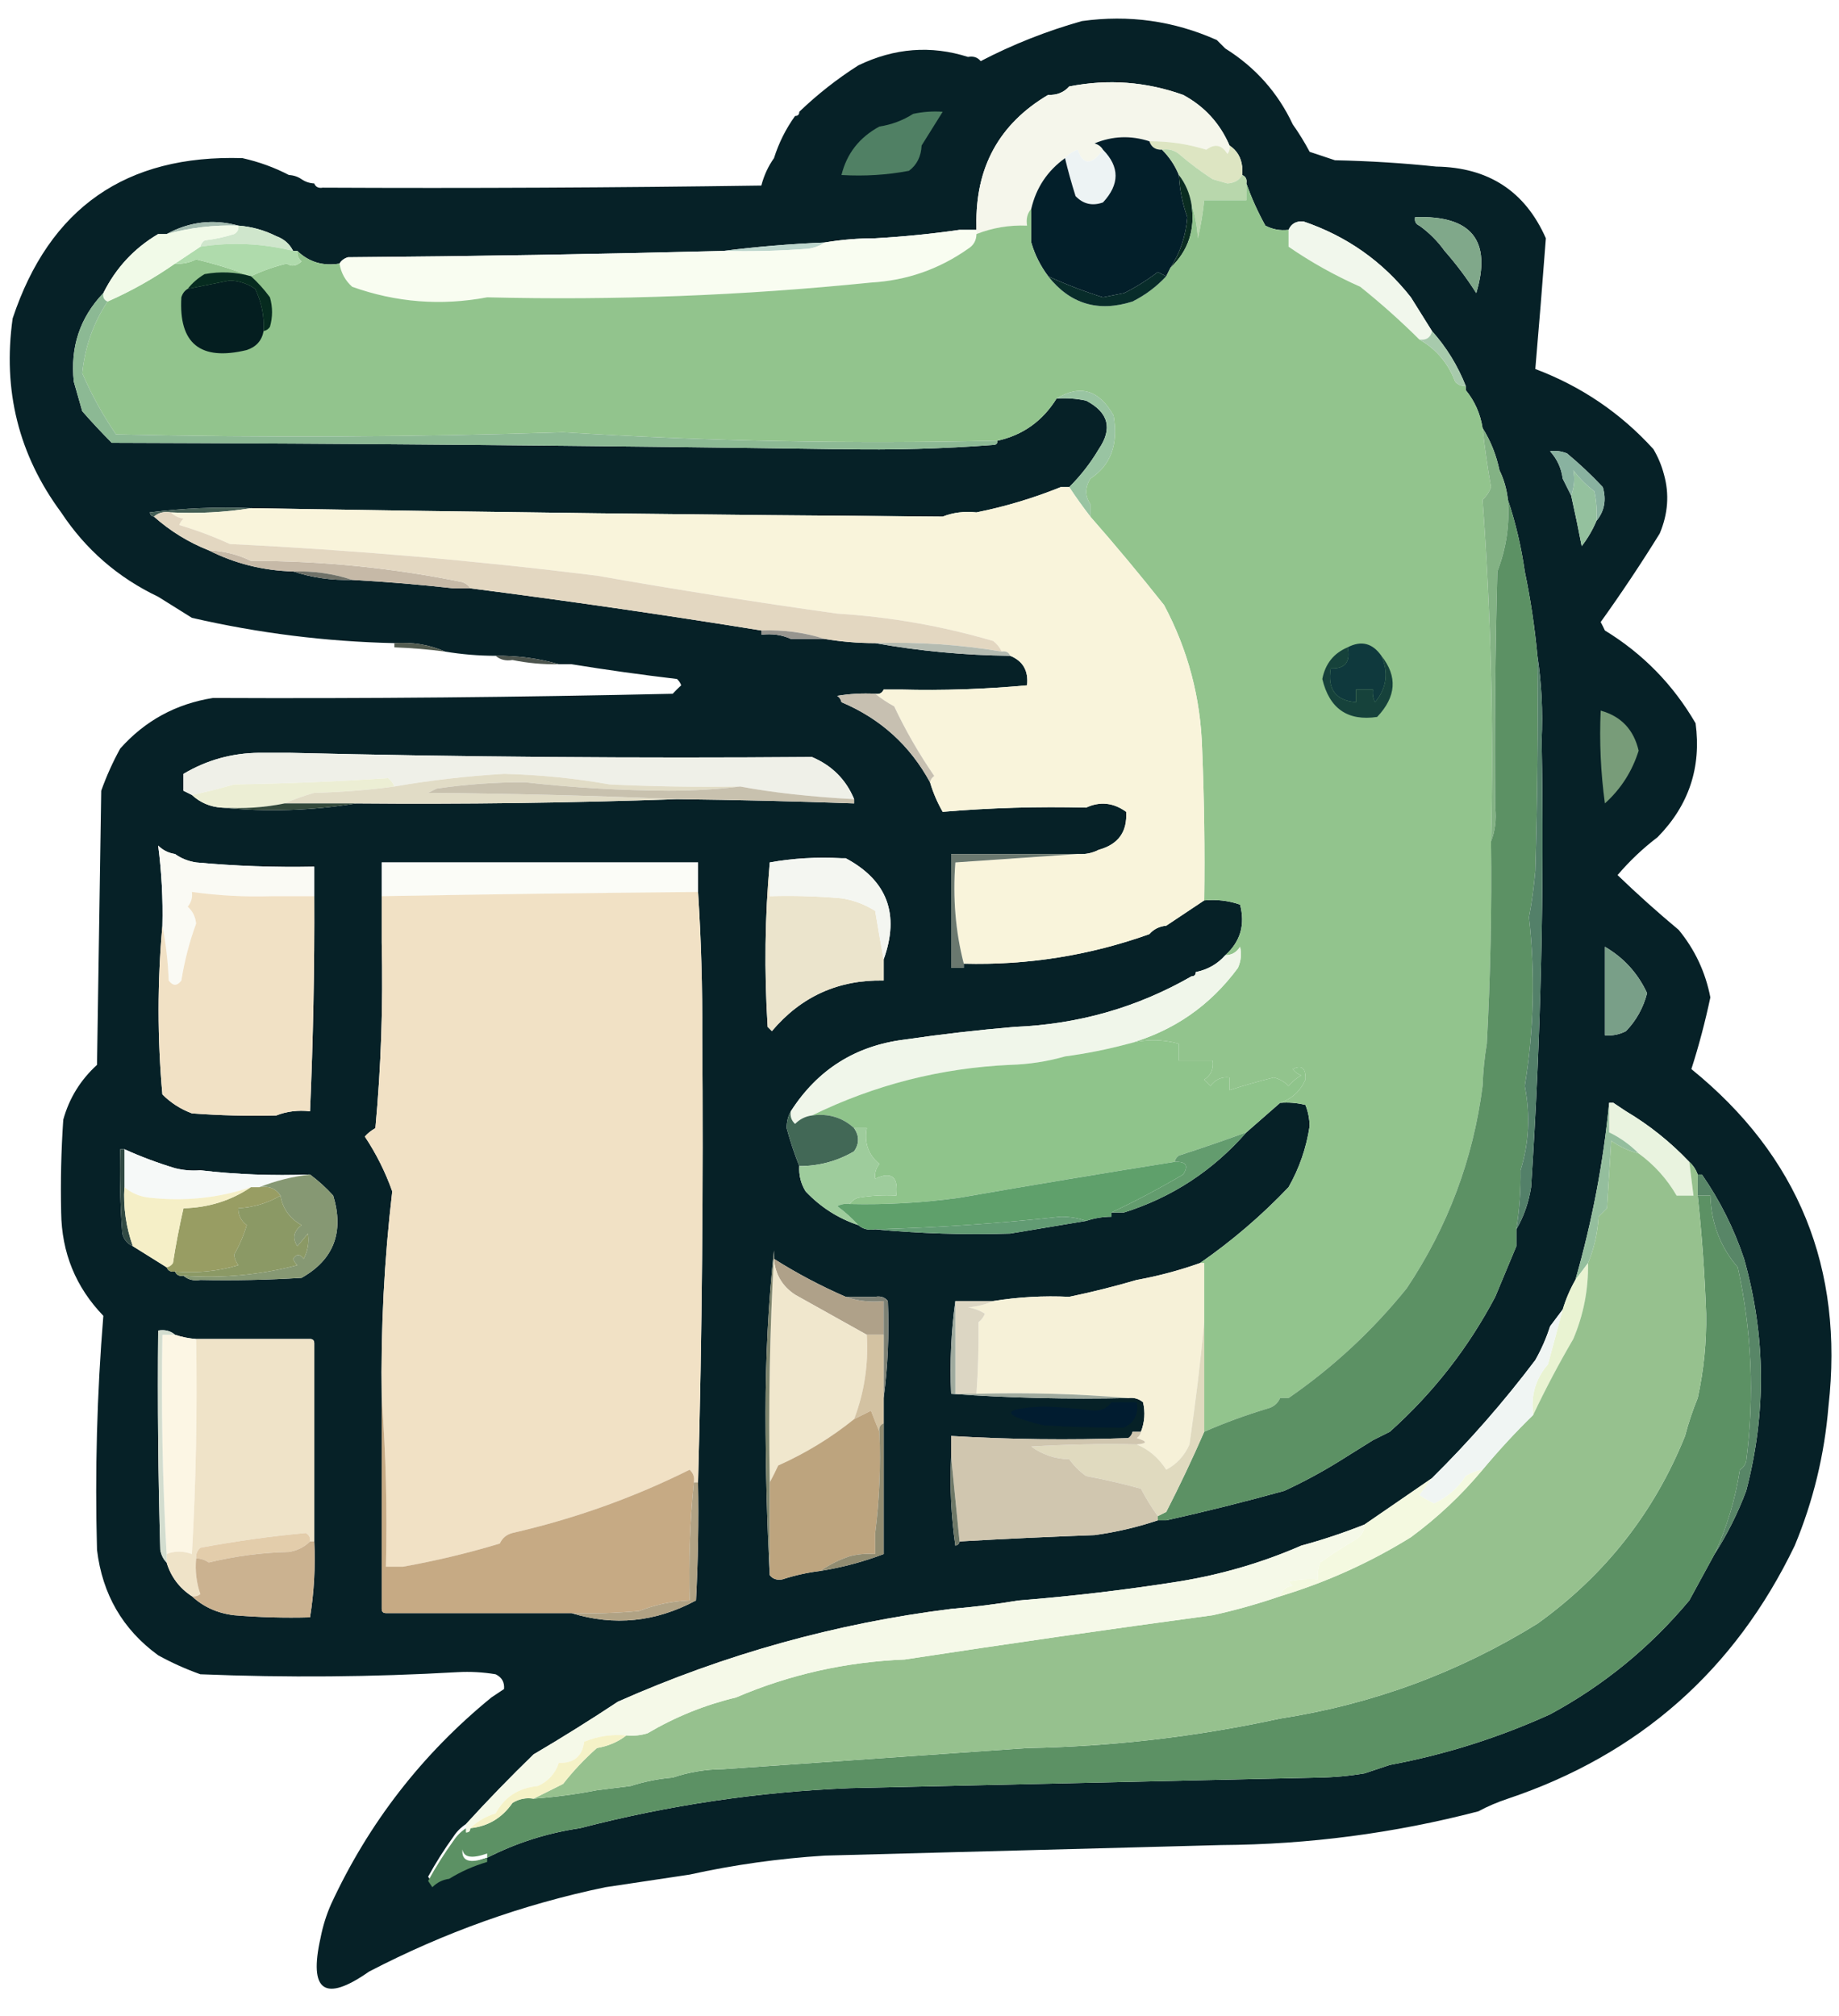
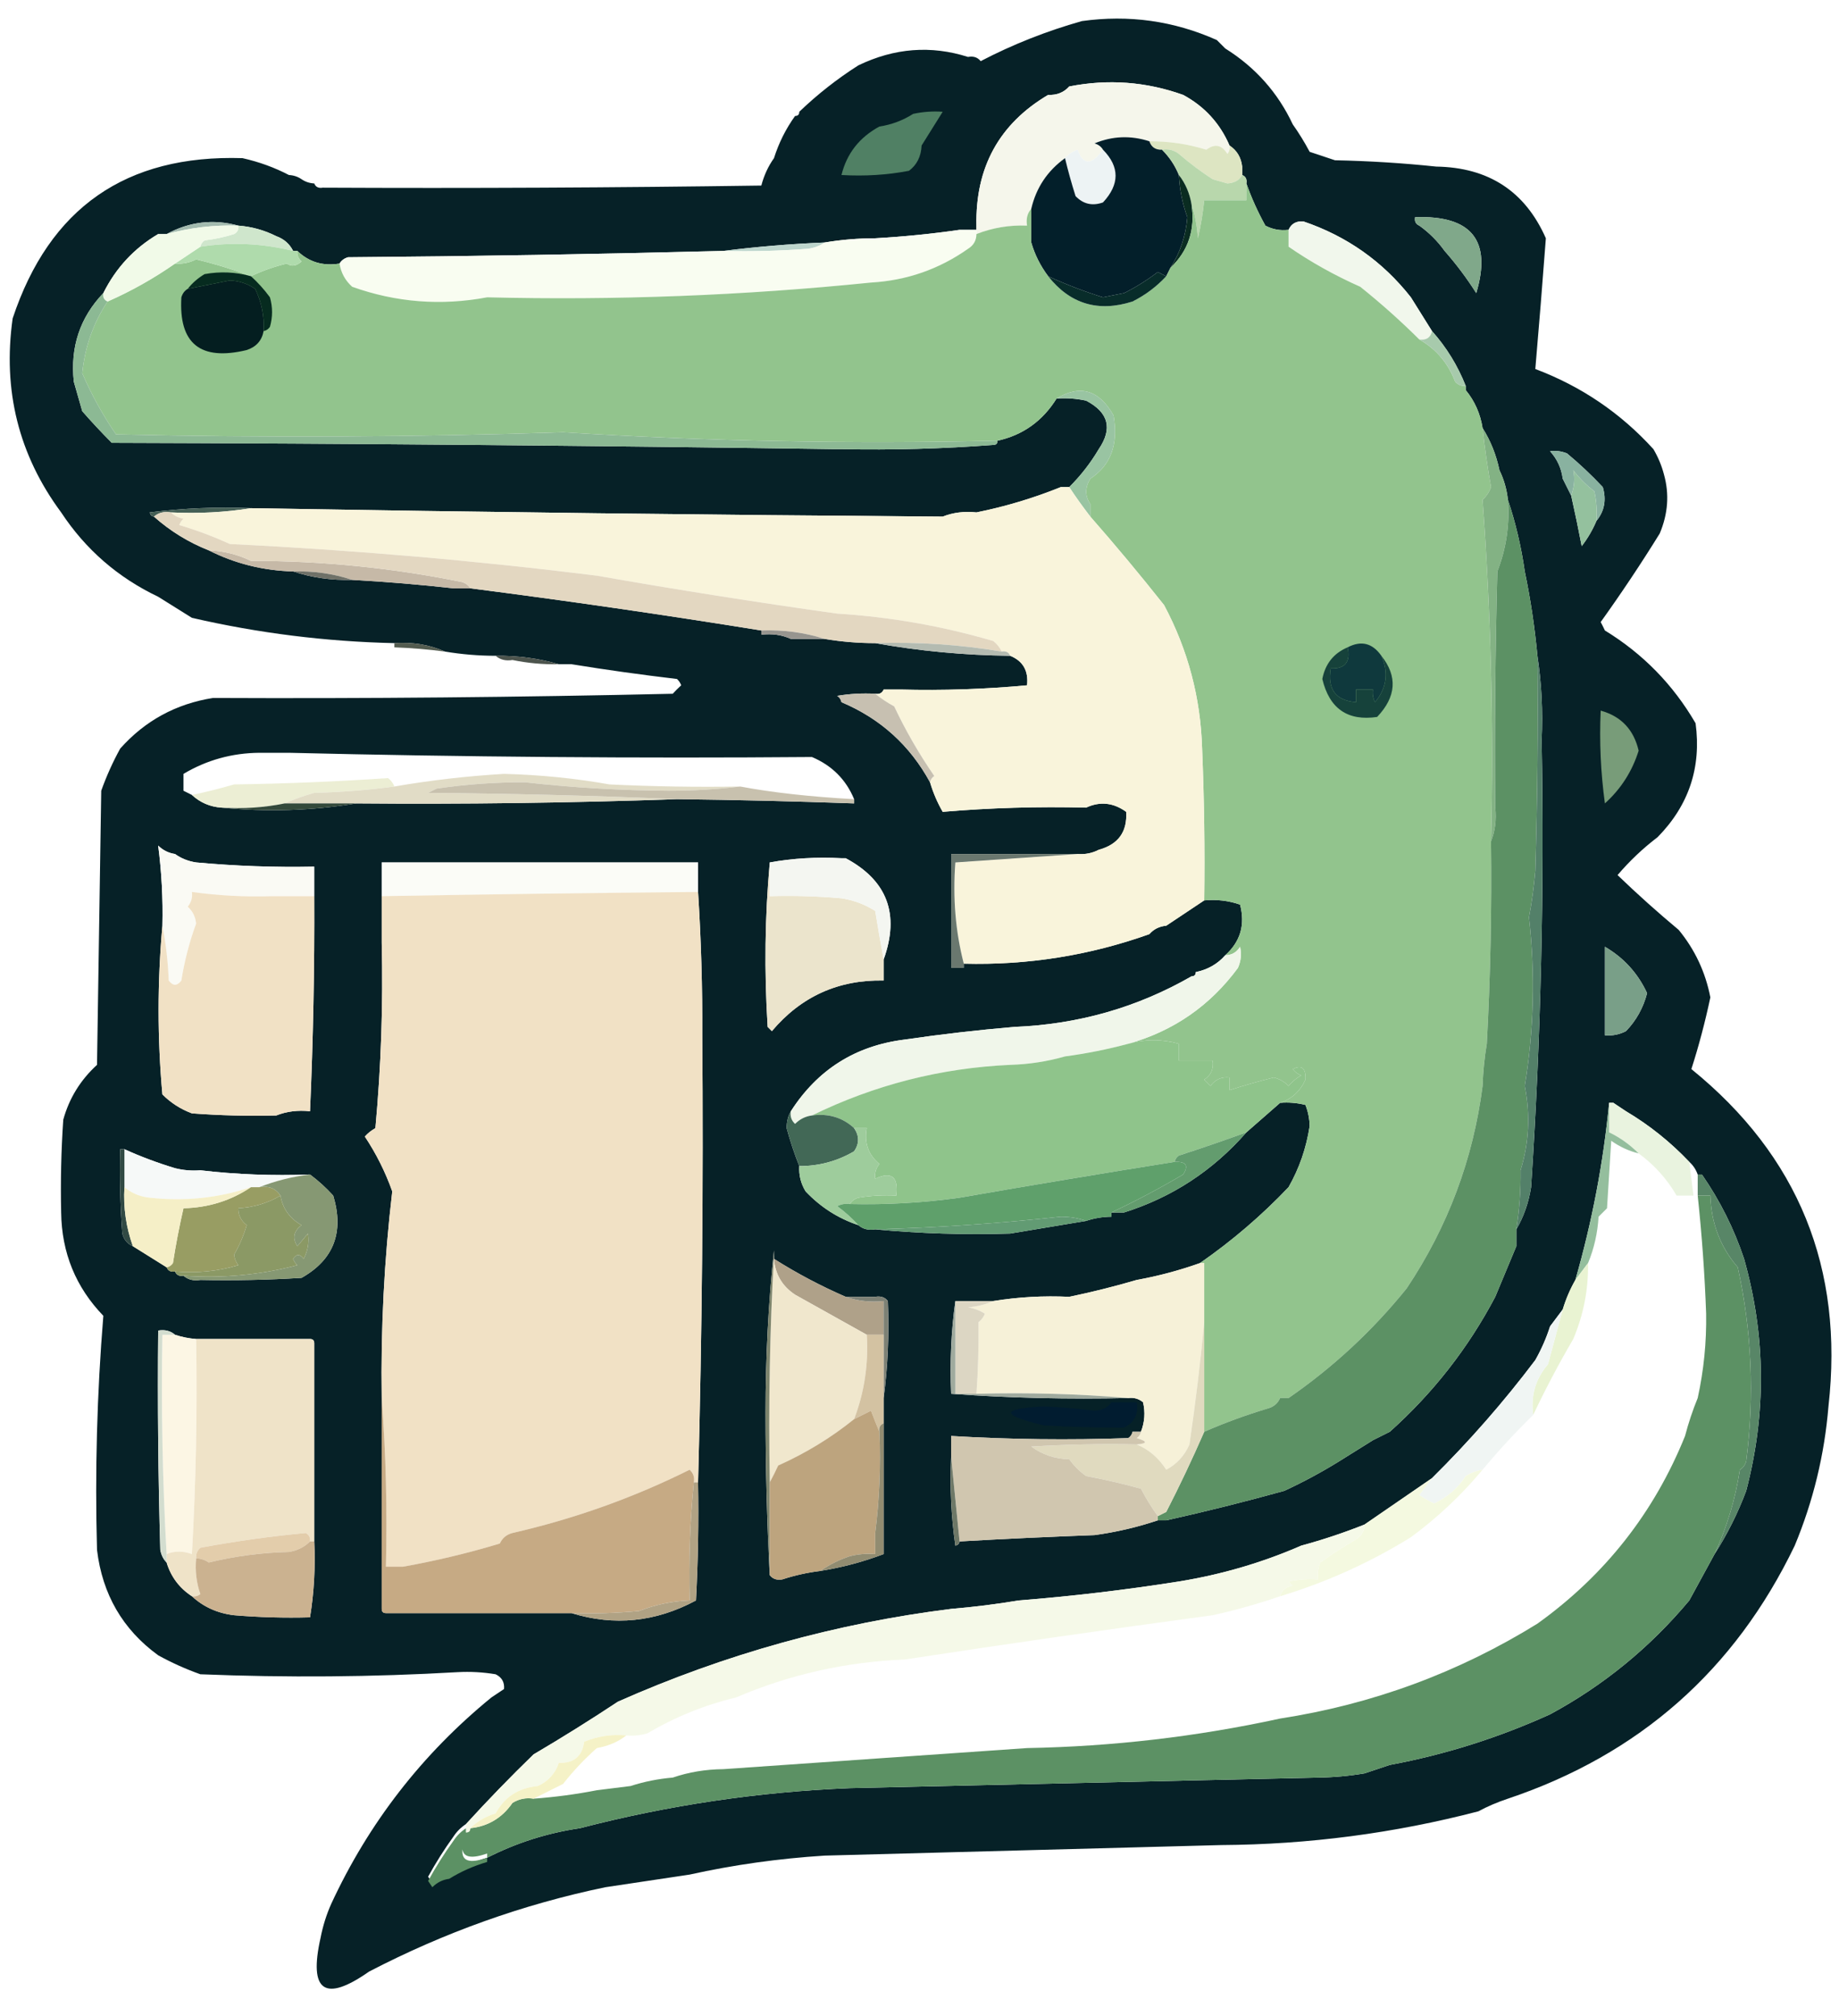
<svg xmlns="http://www.w3.org/2000/svg" width="100%" height="100%" viewBox="0 0 436 478" version="1.1" xml:space="preserve" style="fill-rule:evenodd;clip-rule:evenodd;stroke-linejoin:round;stroke-miterlimit:2;">
  <g>
    <path d="M71.5,42.5C72.391,43.11 73.391,43.443 74.5,43.5C74.842,44.338 75.508,44.672 76.5,44.5C111.168,44.667 145.835,44.5 180.5,44C181.132,41.585 182.132,39.418 183.5,37.5C184.642,33.883 186.308,30.55 188.5,27.5C189.167,27.5 189.5,27.167 189.5,26.5C193.843,22.34 198.509,18.673 203.5,15.5C212.056,11.374 220.722,10.708 229.5,13.5C230.791,13.263 231.791,13.596 232.5,14.5C240.111,10.534 248.111,7.367 256.5,5C267.633,3.446 278.299,4.946 288.5,9.5C289.167,10.167 289.833,10.833 290.5,11.5C297.626,15.957 302.96,21.957 306.5,29.5C307.933,31.519 309.267,33.686 310.5,36C312.5,36.667 314.5,37.333 316.5,38C324.677,38.171 332.677,38.671 340.5,39.5C352.923,39.695 361.59,45.362 366.5,56.5C365.723,66.866 364.89,77.2 364,87.5C374.891,91.607 384.225,97.94 392,106.5C393.122,108.407 393.955,110.407 394.5,112.5C395.805,117.138 395.472,121.804 393.5,126.5C389.105,133.607 384.438,140.607 379.5,147.5C379.863,148.183 380.196,148.85 380.5,149.5C389.503,155.003 396.669,162.336 402,171.5C403.402,181.962 400.402,190.962 393,198.5C389.505,201.162 386.338,204.162 383.5,207.5C388.159,211.99 392.992,216.323 398,220.5C401.845,225.19 404.345,230.523 405.5,236.5C404.25,242.387 402.75,248.053 401,253.5C426.369,274.076 437.202,300.743 433.5,333.5C432.554,344.949 429.887,355.949 425.5,366.5C411.289,396.042 388.622,416.042 357.5,426.5C355.013,427.323 352.679,428.323 350.5,429.5C330.561,434.701 310.228,437.368 289.5,437.5C258.202,438.333 226.869,439.166 195.5,440C184.58,440.692 173.913,442.192 163.5,444.5C156.84,445.498 150.173,446.498 143.5,447.5C124.011,451.554 105.344,458.221 87.5,467.5C76.982,474.874 73.149,472.207 76,459.5C76.542,456.708 77.376,454.042 78.5,451.5C87.405,432.26 100.072,415.927 116.5,402.5C117.5,401.833 118.5,401.167 119.5,400.5C119.64,398.876 118.973,397.71 117.5,397C114.518,396.502 111.518,396.335 108.5,396.5C88.338,397.663 68.004,397.829 47.5,397C44.022,395.76 40.689,394.26 37.5,392.5C29.098,386.379 24.265,378.046 23,367.5C22.49,348.959 22.99,330.459 24.5,312C17.956,305.214 14.623,297.047 14.5,287.5C14.334,280.159 14.5,272.826 15,265.5C16.403,260.421 19.07,256.088 23,252.5C23.333,230.833 23.667,209.167 24,187.5C25.255,183.996 26.755,180.663 28.5,177.5C34.382,170.891 41.715,166.891 50.5,165.5C86.84,165.665 123.173,165.331 159.5,164.5C160.091,163.849 160.757,163.182 161.5,162.5C161.291,161.914 160.957,161.414 160.5,161C152.004,159.994 143.67,158.828 135.5,157.5L132.5,157.5C127.731,156.111 122.731,155.444 117.5,155.5C113.466,155.495 109.466,155.162 105.5,154.5C101.79,152.864 97.79,152.198 93.5,152.5C77.281,152.139 61.281,150.139 45.5,146.5C42.796,144.829 40.129,143.163 37.5,141.5C27.952,136.949 20.285,130.282 14.5,121.5C4.433,107.898 0.599,92.564 3,75.5C11.709,49.293 29.876,36.627 57.5,37.5C61.431,38.389 65.098,39.722 68.5,41.5C69.609,41.557 70.609,41.89 71.5,42.5ZM382.5,261.5L381.5,261.5C380.142,275.63 377.476,289.63 373.5,303.5C372.264,305.649 371.264,307.982 370.5,310.5C369.5,311.833 368.5,313.167 367.5,314.5C366.62,317.262 365.454,319.929 364,322.5C356.543,332.386 348.376,341.719 339.5,350.5C334.158,354.17 328.825,357.836 323.5,361.5C318.594,363.453 313.594,365.12 308.5,366.5C299.304,370.516 289.638,373.35 279.5,375C266.882,376.994 254.215,378.494 241.5,379.5C236.196,380.384 230.863,381.051 225.5,381.5C198.203,384.911 171.87,392.244 146.5,403.5C140.006,407.804 133.34,411.97 126.5,416C121.019,421.315 115.685,426.815 110.5,432.5C109.272,433.306 108.272,434.306 107.5,435.5C105.313,438.526 103.313,441.693 101.5,445C101.833,445.5 102.167,446 102.5,446.5C103.622,445.37 104.956,444.703 106.5,444.5C109.256,442.796 112.256,441.463 115.5,440.5C122.432,436.967 129.766,434.634 137.5,433.5C158.464,428.046 179.797,424.879 201.5,424C238.502,423.183 275.502,422.35 312.5,421.5C316.198,421.448 319.865,421.114 323.5,420.5C325.5,419.833 327.5,419.167 329.5,418.5C342.589,416.057 355.255,412.057 367.5,406.5C380.193,399.642 391.193,390.642 400.5,379.5C402.472,375.85 404.472,372.184 406.5,368.5C409.497,363.84 411.997,358.84 414,353.5C418.811,335.079 418.645,316.745 413.5,298.5C411.119,291.355 407.785,284.688 403.5,278.5L402.5,278.5C402.068,277.29 401.401,276.29 400.5,275.5C396.008,270.768 391.008,266.768 385.5,263.5C384.5,262.833 383.5,262.167 382.5,261.5ZM235.5,105.5C236.167,105.5 236.5,105.167 236.5,104.5C242.512,103.17 247.178,99.837 250.5,94.5C252.857,94.337 255.19,94.503 257.5,95C262.822,97.789 263.822,101.623 260.5,106.5C258.573,109.767 256.239,112.767 253.5,115.5L251.5,115.5C245.004,118.123 238.338,120.123 231.5,121.5C228.615,121.194 225.948,121.527 223.5,122.5C168.83,122.105 114.163,121.438 59.5,120.5C51.472,120.169 43.472,120.502 35.5,121.5C35.624,122.107 35.957,122.44 36.5,122.5C40.359,125.93 44.693,128.597 49.5,130.5C55.69,133.633 62.357,135.3 69.5,135.5C73.919,136.972 78.586,137.638 83.5,137.5C91.524,137.946 99.524,138.613 107.5,139.5L111.5,139.5C134.553,142.46 157.553,145.793 180.5,149.5L180.5,150.5C183.059,150.198 185.393,150.532 187.5,151.5L195.5,151.5C199.466,152.162 203.466,152.495 207.5,152.5C217.94,154.372 228.607,155.372 239.5,155.5C242.54,156.734 243.873,159.068 243.5,162.5C233.539,163.424 223.539,163.758 213.5,163.5L209.5,163.5C209.158,164.338 208.492,164.672 207.5,164.5C204.482,164.335 201.482,164.502 198.5,165C199.056,165.383 199.389,165.883 199.5,166.5C208.727,170.394 215.727,176.728 220.5,185.5C221.227,187.954 222.227,190.287 223.5,192.5C234.783,191.543 246.116,191.21 257.5,191.5C260.796,189.973 263.962,190.307 267,192.5C267.294,197.236 265.127,200.236 260.5,201.5C258.958,202.301 257.292,202.634 255.5,202.5L225.5,202.5L225.5,229.5L228.5,229.5L228.5,228.5C243.647,228.898 258.313,226.565 272.5,221.5C273.514,220.326 274.847,219.66 276.5,219.5C278.463,218.18 280.463,216.846 282.5,215.5C283.5,214.833 284.5,214.167 285.5,213.5C288.448,213.223 291.281,213.556 294,214.5C295.255,219.262 294.088,223.262 290.5,226.5C288.664,228.588 286.331,229.921 283.5,230.5C283.5,231.167 283.167,231.5 282.5,231.5C269.631,238.894 255.631,242.894 240.5,243.5C231.801,244.237 223.134,245.237 214.5,246.5C202.842,247.942 193.842,253.609 187.5,263.5C186.844,264.622 186.511,265.955 186.5,267.5C187.336,270.578 188.336,273.578 189.5,276.5C189.372,278.655 189.872,280.655 191,282.5C194.56,286.248 198.727,288.915 203.5,290.5C204.568,291.434 205.901,291.768 207.5,291.5C217.987,292.494 228.654,292.828 239.5,292.5C245.368,291.507 251.368,290.507 257.5,289.5C259.435,288.85 261.435,288.517 263.5,288.5L263.5,287.5L266.5,287.5C277.891,283.91 287.558,277.576 295.5,268.5C298.192,266.138 300.859,263.804 303.5,261.5C305.527,261.338 307.527,261.505 309.5,262C310.122,263.569 310.456,265.236 310.5,267C309.719,272.178 308.052,277.012 305.5,281.5C299.114,288.219 292.114,294.219 284.5,299.5C279.613,301.24 274.613,302.573 269.5,303.5C264.216,305.047 258.882,306.38 253.5,307.5C247.409,307.211 241.409,307.545 235.5,308.5L226.5,308.5C225.508,315.648 225.175,322.981 225.5,330.5C239.323,331.496 253.323,331.829 267.5,331.5C268.822,331.33 269.989,331.663 271,332.5C271.556,334.885 271.39,337.218 270.5,339.5L268.5,339.5C268.389,340.117 268.056,340.617 267.5,341C253.493,341.5 239.493,341.333 225.5,340.5L225.5,345.5C225.17,352.532 225.503,359.532 226.5,366.5C227.107,366.376 227.44,366.043 227.5,365.5C238.156,364.889 248.823,364.389 259.5,364C264.629,363.301 269.629,362.134 274.5,360.5L276.5,360.5C285.788,358.437 295.122,356.104 304.5,353.5C308.961,351.436 313.294,349.102 317.5,346.5C320.175,344.83 322.841,343.164 325.5,341.5C326.833,340.833 328.167,340.167 329.5,339.5C339.754,330.322 348.087,319.655 354.5,307.5C356.212,303.422 357.879,299.422 359.5,295.5L359.5,291.5C361.262,288.497 362.428,285.163 363,281.5C365.325,246.217 366.158,210.884 365.5,175.5C365.824,168.646 365.491,161.979 364.5,155.5C363.855,148.646 362.855,141.979 361.5,135.5C360.658,129.603 359.324,123.936 357.5,118.5C357.233,116.035 356.566,113.701 355.5,111.5C354.733,107.851 353.4,104.518 351.5,101.5C350.958,98.088 349.625,95.088 347.5,92.5L347.5,91.5C345.582,86.657 342.916,82.323 339.5,78.5C337.86,75.851 336.193,73.184 334.5,70.5C327.828,62.007 319.328,56.007 309,52.5C307.301,52.387 306.134,53.053 305.5,54.5C303.533,54.739 301.699,54.406 300,53.5C298.17,50.185 296.67,46.851 295.5,43.5C295.672,42.508 295.338,41.842 294.5,41.5L294.5,39.5C294.25,37.326 293.25,35.659 291.5,34.5C289.216,29.217 285.549,25.217 280.5,22.5C271.716,19.359 262.716,18.692 253.5,20.5C252.22,21.931 250.553,22.598 248.5,22.5C236.893,29.366 231.227,39.699 231.5,53.5L231.5,54.5L227.5,54.5C221.006,55.444 214.339,56.111 207.5,56.5C203.466,56.505 199.466,56.838 195.5,57.5C187.325,57.841 179.325,58.508 171.5,59.5C141.846,60.267 112.179,60.767 82.5,61C81.584,61.278 80.918,61.778 80.5,62.5C76.567,63.143 73.234,62.143 70.5,59.5L69.5,59.5C68.657,57.827 67.324,56.66 65.5,56C62.647,54.57 59.647,53.737 56.5,53.5C50.601,51.886 44.935,52.552 39.5,55.5L37.5,55.5C31.81,58.858 27.477,63.525 24.5,69.5C18.959,75.293 16.626,82.293 17.5,90.5C18.167,92.833 18.833,95.167 19.5,97.5C21.701,100.021 24.034,102.521 26.5,105C83.668,105.167 140.668,105.667 197.5,106.5L199.5,106.5C211.531,106.749 223.531,106.416 235.5,105.5ZM28.5,272.5C28.334,279.175 28.5,285.842 29,292.5C29.377,293.942 30.21,294.942 31.5,295.5C34.167,297.167 36.833,298.833 39.5,300.5C39.842,301.338 40.508,301.672 41.5,301.5C41.842,302.338 42.508,302.672 43.5,302.5C44.568,303.434 45.901,303.768 47.5,303.5C55.507,303.666 63.507,303.5 71.5,303C79.114,298.699 81.614,292.199 79,283.5C77.296,281.627 75.463,279.96 73.5,278.5C64.651,278.826 55.984,278.493 47.5,277.5C45.473,277.662 43.473,277.495 41.5,277C37.329,275.739 33.329,274.239 29.5,272.5L28.5,272.5ZM200.5,203.5L199.5,203.5C193.642,203.178 187.975,203.511 182.5,204.5C181.34,217.327 181.173,230.327 182,243.5L183,244.5C189.929,236.285 198.763,232.285 209.5,232.5L209.5,227.5C213.36,216.778 210.36,208.778 200.5,203.5ZM370.5,113.5C371.167,114.833 371.833,116.167 372.5,117.5C373.394,121.468 374.227,125.468 375,129.5C376.431,127.636 377.597,125.636 378.5,123.5C380.385,121.205 380.885,118.538 380,115.5C377.271,112.601 374.438,109.934 371.5,107.5C370.153,106.972 368.819,106.805 367.5,107C369.171,108.843 370.171,111.009 370.5,113.5ZM46.5,204.5C44.597,204.204 42.93,203.537 41.5,202.5C39.938,202.267 38.605,201.6 37.5,200.5C38.32,206.797 38.653,213.131 38.5,219.5C37.298,232.863 37.298,246.197 38.5,259.5C40.465,261.488 42.798,262.988 45.5,264C52.158,264.5 58.825,264.666 65.5,264.5C67.948,263.527 70.615,263.194 73.5,263.5C74.247,246.511 74.581,229.511 74.5,212.5L74.5,205.5C65.139,205.687 55.806,205.354 46.5,204.5ZM342.5,59.5C345.223,62.586 347.723,65.92 350,69.5C353.714,57.022 348.881,51.022 335.5,51.5C335.328,52.492 335.662,53.158 336.5,53.5C338.833,55.167 340.833,57.167 342.5,59.5ZM207.5,307.5L200.5,307.5C194.603,304.936 188.936,301.936 183.5,298.5L183.5,296.5C182.167,308.982 181.501,321.815 181.5,335C181.5,348.004 181.833,360.838 182.5,373.5C183.209,374.404 184.209,374.737 185.5,374.5C188.426,373.539 191.426,372.873 194.5,372.5C199.668,371.669 204.668,370.335 209.5,368.5L209.5,331.5C210.492,324.018 210.825,316.352 210.5,308.5C209.791,307.596 208.791,307.263 207.5,307.5ZM166.5,245.5C166.555,234.152 166.222,222.819 165.5,211.5L165.5,204.5L90.5,204.5L90.5,223.5C90.851,238.203 90.351,252.87 89,267.5C88.005,268.066 87.172,268.733 86.5,269.5C89.201,273.569 91.368,277.903 93,282.5C91.094,298.679 90.261,315.012 90.5,331.5L90.5,381.5C90.5,382.167 90.833,382.5 91.5,382.5L135.5,382.5C145.614,385.625 155.447,384.625 165,379.5C165.5,370.173 165.666,360.839 165.5,351.5C166.445,316.181 166.779,280.847 166.5,245.5ZM385.5,244.5C387.932,241.974 389.598,238.974 390.5,235.5C388.309,230.775 384.975,227.108 380.5,224.5L380.5,245.5C382.292,245.634 383.958,245.301 385.5,244.5ZM202.5,190.5L202.5,189.5C200.578,184.85 197.245,181.517 192.5,179.5C150.997,179.832 109.663,179.499 68.5,178.5L61.5,178.5C55.008,178.555 49.008,180.222 43.5,183.5L43.5,187.5C44.167,187.833 44.833,188.167 45.5,188.5C47.461,190.312 49.794,191.312 52.5,191.5C63.191,192.578 73.858,192.244 84.5,190.5C109.845,190.72 135.179,190.387 160.5,189.5C174.505,189.667 188.505,190 202.5,190.5ZM73.5,317.5L46.5,317.5C44.784,317.371 43.117,317.038 41.5,316.5C40.432,315.566 39.099,315.232 37.5,315.5C37.333,332.837 37.5,350.17 38,367.5C38.232,368.737 38.732,369.737 39.5,370.5C40.529,373.891 42.529,376.557 45.5,378.5C48.245,381.038 51.579,382.538 55.5,383C61.491,383.499 67.491,383.666 73.5,383.5C74.455,377.591 74.789,371.591 74.5,365.5L74.5,318.5C74.5,317.833 74.167,317.5 73.5,317.5Z" style="fill:rgb(6,33,39);" />
  </g>
  <g>
    <path d="M231.5,53.5C231.227,39.699 236.893,29.366 248.5,22.5C250.553,22.598 252.22,21.931 253.5,20.5C262.716,18.692 271.716,19.359 280.5,22.5C285.549,25.217 289.216,29.217 291.5,34.5C291.631,35.239 291.464,35.906 291,36.5C289.672,34.331 288.006,33.998 286,35.5C281.601,34.134 277.101,33.467 272.5,33.5C268.081,32.069 263.748,32.236 259.5,34C260.416,34.278 261.082,34.778 261.5,35.5C258.794,39.224 256.794,39.224 255.5,35.5C254.261,35.942 253.261,36.609 252.5,37.5C248.33,40.509 245.663,44.509 244.5,49.5C243.566,50.568 243.232,51.901 243.5,53.5C239.326,53.334 235.326,54 231.5,55.5L231.5,53.5Z" style="fill:rgb(245,246,235);" />
  </g>
  <g>
    <path d="M215.5,40.5C210.36,41.488 205.026,41.821 199.5,41.5C200.757,36.398 203.757,32.565 208.5,30C211.376,29.562 214.043,28.562 216.5,27C218.81,26.503 221.143,26.337 223.5,26.5C221.83,29.175 220.164,31.841 218.5,34.5C218.379,37.105 217.379,39.105 215.5,40.5Z" style="fill:rgb(80,128,100);" />
  </g>
  <g>
    <path d="M272.5,33.5C277.101,33.467 281.601,34.134 286,35.5C288.006,33.998 289.672,34.331 291,36.5C291.464,35.906 291.631,35.239 291.5,34.5C293.25,35.659 294.25,37.326 294.5,39.5L294.5,41.5C293.848,42.725 292.681,43.392 291,43.5C289.833,43.167 288.667,42.833 287.5,42.5C284.692,40.677 282.025,38.677 279.5,36.5C278.311,35.571 276.978,35.238 275.5,35.5C273.973,35.573 272.973,34.906 272.5,33.5Z" style="fill:rgb(221,229,194);" />
  </g>
  <g>
    <path d="M261.5,35.5C265.478,39.55 265.478,43.717 261.5,48C258.975,48.896 256.808,48.396 255,46.5C254.027,43.421 253.194,40.421 252.5,37.5C253.261,36.609 254.261,35.942 255.5,35.5C256.794,39.224 258.794,39.224 261.5,35.5Z" style="fill:rgb(237,243,244);" />
  </g>
  <g>
    <path d="M272.5,33.5C272.973,34.906 273.973,35.573 275.5,35.5C277.252,37.246 278.585,39.246 279.5,41.5C279.678,44.977 280.345,48.31 281.5,51.5C281.135,55.929 279.802,59.929 277.5,63.5C277.167,64.167 276.833,64.833 276.5,65.5C275.85,65.196 275.183,64.863 274.5,64.5C271.931,66.454 269.264,68.12 266.5,69.5C264.833,69.833 263.167,70.167 261.5,70.5C257.059,69.113 252.726,67.446 248.5,65.5C246.644,63.01 245.31,60.344 244.5,57.5L244.5,49.5C245.663,44.509 248.33,40.509 252.5,37.5C253.194,40.421 254.027,43.421 255,46.5C256.808,48.396 258.975,48.896 261.5,48C265.478,43.717 265.478,39.55 261.5,35.5C261.082,34.778 260.416,34.278 259.5,34C263.748,32.236 268.081,32.069 272.5,33.5Z" style="fill:rgb(3,31,42);" />
  </g>
  <g>
    <path d="M275.5,35.5C276.978,35.238 278.311,35.571 279.5,36.5C282.025,38.677 284.692,40.677 287.5,42.5C288.667,42.833 289.833,43.167 291,43.5C292.681,43.392 293.848,42.725 294.5,41.5C295.338,41.842 295.672,42.508 295.5,43.5L295.5,47.5L285.5,47.5C285.196,50.522 284.696,53.522 284,56.5C283.817,53.635 283.317,50.969 282.5,48.5C282.065,45.843 281.065,43.509 279.5,41.5C278.585,39.246 277.252,37.246 275.5,35.5Z" style="fill:rgb(184,215,172);" />
  </g>
  <g>
    <path d="M279.5,41.5C281.065,43.509 282.065,45.843 282.5,48.5C283.391,54.494 281.724,59.494 277.5,63.5C279.802,59.929 281.135,55.929 281.5,51.5C280.345,48.31 279.678,44.977 279.5,41.5Z" style="fill:rgb(10,44,33);" />
  </g>
  <g>
    <path d="M56.5,53.5C50.712,53.312 45.045,53.978 39.5,55.5C44.935,52.552 50.601,51.886 56.5,53.5Z" style="fill:rgb(163,187,175);" />
  </g>
  <g>
    <path d="M335.5,51.5C348.881,51.022 353.714,57.022 350,69.5C347.723,65.92 345.223,62.586 342.5,59.5C340.833,57.167 338.833,55.167 336.5,53.5C335.662,53.158 335.328,52.492 335.5,51.5Z" style="fill:rgb(128,168,138);" />
  </g>
  <g>
    <path d="M56.5,53.5C59.647,53.737 62.647,54.57 65.5,56C67.324,56.66 68.657,57.827 69.5,59.5C62.195,57.701 54.862,57.368 47.5,58.5C47.611,57.883 47.944,57.383 48.5,57C50.891,56.713 53.224,56.213 55.5,55.5C56.298,55.043 56.631,54.376 56.5,53.5Z" style="fill:rgb(207,230,204);" />
  </g>
  <g>
    <path d="M195.5,57.5C194.391,58.29 193.058,58.79 191.5,59C184.842,59.5 178.175,59.666 171.5,59.5C179.325,58.508 187.325,57.841 195.5,57.5Z" style="fill:rgb(189,214,205);" />
  </g>
  <g>
    <path d="M334.5,70.5C336.193,73.184 337.86,75.851 339.5,78.5C339.179,80.048 338.179,80.715 336.5,80.5C332.094,76.116 327.428,71.949 322.5,68C316.448,65.313 310.781,62.146 305.5,58.5L305.5,54.5C306.134,53.053 307.301,52.387 309,52.5C319.328,56.007 327.828,62.007 334.5,70.5Z" style="fill:rgb(241,247,236);" />
  </g>
  <g>
    <path d="M227.5,54.5L231.5,54.5L231.5,55.5C231.489,57.017 230.823,58.184 229.5,59C222.62,63.849 214.953,66.516 206.5,67C176.249,70.082 145.916,71.249 115.5,70.5C104.572,72.553 93.905,71.72 83.5,68C81.84,66.512 80.84,64.679 80.5,62.5C80.918,61.778 81.584,61.278 82.5,61C112.179,60.767 141.846,60.267 171.5,59.5C178.175,59.666 184.842,59.5 191.5,59C193.058,58.79 194.391,58.29 195.5,57.5C199.466,56.838 203.466,56.505 207.5,56.5C214.339,56.111 221.006,55.444 227.5,54.5Z" style="fill:rgb(249,253,241);" />
  </g>
  <g>
    <path d="M305.5,281.5C308.052,277.012 309.719,272.178 310.5,267C310.456,265.236 310.122,263.569 309.5,262C307.527,261.505 305.527,261.338 303.5,261.5C306.267,260.569 308.267,258.736 309.5,256C309.624,253.263 308.624,252.429 306.5,253.5C307.025,254.192 307.692,254.692 308.5,255C307.354,255.645 306.354,256.478 305.5,257.5C304.532,256.511 303.365,255.844 302,255.5C298.426,256.378 294.926,257.378 291.5,258.5L291.5,255.5C289.61,255.297 288.11,255.963 287,257.5L285.5,256C287.107,254.951 287.773,253.451 287.5,251.5L279.5,251.5L279.5,247.5C275.482,246.376 271.484,246.375 267.508,247.498C278.231,244.467 286.896,238.468 293.5,229.5C294.218,227.863 294.384,226.197 294,224.5C293.184,225.823 292.017,226.489 290.5,226.5C294.088,223.262 295.255,219.262 294,214.5C291.281,213.556 288.448,213.223 285.5,213.5C285.667,201.495 285.5,189.495 285,177.5C284.654,165.462 281.654,154.129 276,143.5C270.332,136.335 264.499,129.335 258.5,122.5L258.5,119.5C257.207,117.636 257.207,115.636 258.5,113.5C263.361,110.327 265.195,105.327 264,98.5C260.591,92.457 256.091,91.124 250.5,94.5C247.178,99.837 242.512,103.17 236.5,104.5C202.14,105.303 167.807,104.636 133.5,102.5C98.19,103.654 62.856,103.82 27.5,103C24.362,98.411 21.695,93.578 19.5,88.5C20.136,82.222 22.136,76.555 25.5,71.5C31.11,69.028 36.443,66.028 41.5,62.5C43.262,62.643 44.929,62.309 46.5,61.5C51.12,62.62 55.453,63.953 59.5,65.5C62.202,64.21 65.036,63.21 68,62.5C69.073,63.28 70.24,63.113 71.5,62C70.748,61.329 70.414,60.496 70.5,59.5C73.234,62.143 76.567,63.143 80.5,62.5C80.84,64.679 81.84,66.512 83.5,68C93.905,71.72 104.572,72.553 115.5,70.5C145.916,71.249 176.249,70.082 206.5,67C214.953,66.516 222.62,63.849 229.5,59C230.823,58.184 231.489,57.017 231.5,55.5C235.326,54 239.326,53.334 243.5,53.5C243.232,51.901 243.566,50.568 244.5,49.5L244.5,57.5C245.31,60.344 246.644,63.01 248.5,65.5C253.706,72.091 260.372,74.091 268.5,71.5C271.524,69.987 274.191,67.987 276.5,65.5C276.833,64.833 277.167,64.167 277.5,63.5C281.724,59.494 283.391,54.494 282.5,48.5C283.317,50.969 283.817,53.635 284,56.5C284.696,53.522 285.196,50.522 285.5,47.5L295.5,47.5L295.5,43.5C296.67,46.851 298.17,50.185 300,53.5C301.699,54.406 303.533,54.739 305.5,54.5L305.5,58.5C310.781,62.146 316.448,65.313 322.5,68C327.428,71.949 332.094,76.116 336.5,80.5C340.48,82.751 343.313,86.084 345,90.5C345.671,91.252 346.504,91.586 347.5,91.5L347.5,92.5C349.625,95.088 350.958,98.088 351.5,101.5C352.002,106.183 352.669,110.85 353.5,115.5C353.081,116.672 352.415,117.672 351.5,118.5C353.479,145.342 354.146,172.342 353.5,199.5C353.7,215.517 353.366,231.517 352.5,247.5C351.949,250.807 351.616,254.14 351.5,257.5C349.256,274.896 343.256,290.896 333.5,305.5C325.391,315.542 316.058,324.209 305.5,331.5L303.5,331.5C302.942,332.79 301.942,333.623 300.5,334C295.361,335.545 290.361,337.379 285.5,339.5L285.5,299.5L284.5,299.5C292.114,294.219 299.114,288.219 305.5,281.5Z" style="fill:rgb(146,196,141);" />
  </g>
  <g>
    <path d="M69.5,59.5L70.5,59.5C70.414,60.496 70.748,61.329 71.5,62C70.24,63.113 69.073,63.28 68,62.5C65.036,63.21 62.202,64.21 59.5,65.5C55.453,63.953 51.12,62.62 46.5,61.5C44.929,62.309 43.262,62.643 41.5,62.5C43.5,61.167 45.5,59.833 47.5,58.5C54.862,57.368 62.195,57.701 69.5,59.5Z" style="fill:rgb(175,219,172);" />
  </g>
  <g>
    <path d="M56.5,53.5C56.631,54.376 56.298,55.043 55.5,55.5C53.224,56.213 50.891,56.713 48.5,57C47.944,57.383 47.611,57.883 47.5,58.5C45.5,59.833 43.5,61.167 41.5,62.5C36.443,66.028 31.11,69.028 25.5,71.5C24.662,71.158 24.328,70.492 24.5,69.5C27.477,63.525 31.81,58.858 37.5,55.5L39.5,55.5C45.045,53.978 50.712,53.312 56.5,53.5Z" style="fill:rgb(241,250,232);" />
  </g>
  <g>
    <path d="M276.5,65.5C274.191,67.987 271.524,69.987 268.5,71.5C260.372,74.091 253.706,72.091 248.5,65.5C252.726,67.446 257.059,69.113 261.5,70.5C263.167,70.167 264.833,69.833 266.5,69.5C269.264,68.12 271.931,66.454 274.5,64.5C275.183,64.863 275.85,65.196 276.5,65.5Z" style="fill:rgb(8,44,42);" />
  </g>
  <g>
    <path d="M59.5,65.5C61.134,66.972 62.634,68.638 64,70.5C64.667,72.833 64.667,75.167 64,77.5C63.617,78.056 63.117,78.389 62.5,78.5C62.693,74.987 62.026,71.654 60.5,68.5C58.689,67.261 56.689,66.594 54.5,66.5C51.154,67.171 47.821,67.837 44.5,68.5C45.574,67.115 46.907,65.949 48.5,65C52.221,64.322 55.888,64.489 59.5,65.5Z" style="fill:rgb(6,43,31);" />
  </g>
  <g>
    <path d="M62.5,78.5C62.084,80.753 60.751,82.253 58.5,83C47.507,85.655 42.34,81.488 43,70.5C43.278,69.584 43.778,68.918 44.5,68.5C47.821,67.837 51.154,67.171 54.5,66.5C56.689,66.594 58.689,67.261 60.5,68.5C62.026,71.654 62.693,74.987 62.5,78.5Z" style="fill:rgb(4,30,32);" />
  </g>
  <g>
    <path d="M339.5,78.5C342.916,82.323 345.582,86.657 347.5,91.5C346.504,91.586 345.671,91.252 345,90.5C343.313,86.084 340.48,82.751 336.5,80.5C338.179,80.715 339.179,80.048 339.5,78.5Z" style="fill:rgb(167,202,172);" />
  </g>
  <g>
    <path d="M258.5,119.5L258.5,122.5C256.697,120.16 255.03,117.827 253.5,115.5C256.239,112.767 258.573,109.767 260.5,106.5C263.822,101.623 262.822,97.789 257.5,95C255.19,94.503 252.857,94.337 250.5,94.5C256.091,91.124 260.591,92.457 264,98.5C265.195,105.327 263.361,110.327 258.5,113.5C257.207,115.636 257.207,117.636 258.5,119.5Z" style="fill:rgb(153,196,162);" />
  </g>
  <g>
    <path d="M24.5,69.5C24.328,70.492 24.662,71.158 25.5,71.5C22.136,76.555 20.136,82.222 19.5,88.5C21.695,93.578 24.362,98.411 27.5,103C62.856,103.82 98.19,103.654 133.5,102.5C167.807,104.636 202.14,105.303 236.5,104.5C236.5,105.167 236.167,105.5 235.5,105.5C223.531,106.416 211.531,106.749 199.5,106.5L197.5,106.5C140.668,105.667 83.668,105.167 26.5,105C24.034,102.521 21.701,100.021 19.5,97.5C18.833,95.167 18.167,92.833 17.5,90.5C16.626,82.293 18.959,75.293 24.5,69.5Z" style="fill:rgb(140,185,148);" />
  </g>
  <g>
    <path d="M371.5,107.5C374.438,109.934 377.271,112.601 380,115.5C380.885,118.538 380.385,121.205 378.5,123.5C378.663,121.143 378.497,118.81 378,116.5C376.114,115.07 374.447,113.403 373,111.5C373.423,113.387 373.256,115.387 372.5,117.5C371.833,116.167 371.167,114.833 370.5,113.5C370.171,111.009 369.171,108.843 367.5,107C368.819,106.805 370.153,106.972 371.5,107.5Z" style="fill:rgb(137,178,160);" />
  </g>
  <g>
    <path d="M351.5,101.5C353.4,104.518 354.733,107.851 355.5,111.5C356.566,113.701 357.233,116.035 357.5,118.5C357.952,124.38 357.118,130.047 355,135.5C354.5,154.164 354.333,172.83 354.5,191.5C354.806,194.385 354.473,197.052 353.5,199.5C354.146,172.342 353.479,145.342 351.5,118.5C352.415,117.672 353.081,116.672 353.5,115.5C352.669,110.85 352.002,106.183 351.5,101.5Z" style="fill:rgb(131,178,132);" />
  </g>
  <g>
    <path d="M59.5,120.5C53.355,121.49 47.022,121.823 40.5,121.5C38.901,121.232 37.568,121.566 36.5,122.5C35.957,122.44 35.624,122.107 35.5,121.5C43.472,120.502 51.472,120.169 59.5,120.5Z" style="fill:rgb(68,95,85);" />
  </g>
  <g>
    <path d="M141.5,136.5C112.6,132.905 83.6,130.405 54.5,129C50.6,127.216 46.6,125.716 42.5,124.5C42.709,123.914 43.043,123.414 43.5,123C42.263,122.768 41.263,122.268 40.5,121.5C47.022,121.823 53.355,121.49 59.5,120.5C114.163,121.438 168.83,122.105 223.5,122.5C225.948,121.527 228.615,121.194 231.5,121.5C238.338,120.123 245.004,118.123 251.5,115.5L253.5,115.5C255.03,117.827 256.697,120.16 258.5,122.5C264.499,129.335 270.332,136.335 276,143.5C281.654,154.129 284.654,165.462 285,177.5C285.5,189.495 285.667,201.495 285.5,213.5C284.5,214.167 283.5,214.833 282.5,215.5C280.463,216.846 278.463,218.18 276.5,219.5C274.847,219.66 273.514,220.326 272.5,221.5C258.313,226.565 243.647,228.898 228.5,228.5C226.533,220.903 225.866,212.903 226.5,204.5C236.167,203.833 245.833,203.167 255.5,202.5C257.292,202.634 258.958,202.301 260.5,201.5C265.127,200.236 267.294,197.236 267,192.5C263.962,190.307 260.796,189.973 257.5,191.5C246.116,191.21 234.783,191.543 223.5,192.5C222.227,190.287 221.227,187.954 220.5,185.5C220.611,184.883 220.944,184.383 221.5,184C217.86,178.713 214.694,173.213 212,167.5C210.348,166.601 208.848,165.601 207.5,164.5C208.492,164.672 209.158,164.338 209.5,163.5L213.5,163.5C223.539,163.758 233.539,163.424 243.5,162.5C243.873,159.068 242.54,156.734 239.5,155.5C239.158,154.662 238.492,154.328 237.5,154.5C237.047,153.542 236.381,152.708 235.5,152C223.366,148.444 211.032,146.277 198.5,145.5C179.701,142.866 160.977,139.914 142.327,136.645C142.052,136.613 141.777,136.564 141.5,136.5Z" style="fill:rgb(249,244,219);" />
  </g>
  <g>
    <path d="M378.5,123.5C377.597,125.636 376.431,127.636 375,129.5C374.227,125.468 373.394,121.468 372.5,117.5C373.256,115.387 373.423,113.387 373,111.5C374.447,113.403 376.114,115.07 378,116.5C378.497,118.81 378.663,121.143 378.5,123.5Z" style="fill:rgb(148,193,158);" />
  </g>
  <g>
    <path d="M49.5,130.5C53.056,130.642 56.39,131.476 59.5,133C76.343,132.983 93.009,134.649 109.5,138C110.416,138.278 111.082,138.778 111.5,139.5L107.5,139.5C99.524,138.613 91.524,137.946 83.5,137.5C79.081,136.028 74.414,135.362 69.5,135.5C62.357,135.3 55.69,133.633 49.5,130.5Z" style="fill:rgb(198,185,167);" />
  </g>
  <g>
    <path d="M69.5,135.5C74.414,135.362 79.081,136.028 83.5,137.5C78.586,137.638 73.919,136.972 69.5,135.5Z" style="fill:rgb(111,113,104);" />
  </g>
  <g>
    <path d="M36.5,122.5C37.568,121.566 38.901,121.232 40.5,121.5C41.263,122.268 42.263,122.768 43.5,123C43.043,123.414 42.709,123.914 42.5,124.5C46.6,125.716 50.6,127.216 54.5,129C83.6,130.405 112.6,132.905 141.5,136.5C160.423,139.827 179.423,142.827 198.5,145.5C211.032,146.277 223.366,148.444 235.5,152C236.381,152.708 237.047,153.542 237.5,154.5C227.583,152.837 217.583,152.171 207.5,152.5C203.466,152.495 199.466,152.162 195.5,151.5C190.75,149.969 185.75,149.302 180.5,149.5C157.553,145.793 134.553,142.46 111.5,139.5C111.082,138.778 110.416,138.278 109.5,138C93.009,134.649 76.343,132.983 59.5,133C56.39,131.476 53.056,130.642 49.5,130.5C44.693,128.597 40.359,125.93 36.5,122.5Z" style="fill:rgb(227,215,193);" />
  </g>
  <g>
    <path d="M361.5,135.5C362.855,141.979 363.855,148.646 364.5,155.5C364.667,172.503 364.5,189.503 364,206.5C363.682,210.195 363.182,213.862 362.5,217.5C364.004,230.879 363.671,244.212 361.5,257.5C362.84,264.373 362.507,271.04 360.5,277.5C360.563,282.203 360.229,286.87 359.5,291.5L359.5,295.5C357.879,299.422 356.212,303.422 354.5,307.5C348.087,319.655 339.754,330.322 329.5,339.5C328.167,340.167 326.833,340.833 325.5,341.5C322.841,343.164 320.175,344.83 317.5,346.5C313.294,349.102 308.961,351.436 304.5,353.5C295.122,356.104 285.788,358.437 276.5,360.5L274.5,360.5L274.5,359.5C275.167,359.167 275.833,358.833 276.5,358.5C279.687,352.282 282.687,345.949 285.5,339.5C290.361,337.379 295.361,335.545 300.5,334C301.942,333.623 302.942,332.79 303.5,331.5L305.5,331.5C316.058,324.209 325.391,315.542 333.5,305.5C343.256,290.896 349.256,274.896 351.5,257.5C351.616,254.14 351.949,250.807 352.5,247.5C353.366,231.517 353.7,215.517 353.5,199.5C354.473,197.052 354.806,194.385 354.5,191.5C354.333,172.83 354.5,154.164 355,135.5C357.118,130.047 357.952,124.38 357.5,118.5C359.324,123.936 360.658,129.603 361.5,135.5Z" style="fill:rgb(92,145,100);" />
  </g>
  <g>
    <path d="M180.5,150.5L180.5,149.5C185.75,149.302 190.75,149.969 195.5,151.5L187.5,151.5C185.393,150.532 183.059,150.198 180.5,150.5Z" style="fill:rgb(151,149,143);" />
  </g>
  <g>
    <path d="M93.5,153.5L93.5,152.5C97.79,152.198 101.79,152.864 105.5,154.5C101.519,153.979 97.519,153.646 93.5,153.5Z" style="fill:rgb(83,92,80);" />
  </g>
  <g>
    <path d="M207.5,152.5C217.583,152.171 227.583,152.837 237.5,154.5C238.492,154.328 239.158,154.662 239.5,155.5C228.607,155.372 217.94,154.372 207.5,152.5Z" style="fill:rgb(180,187,177);" />
  </g>
  <g>
    <path d="M117.5,155.5C122.731,155.444 127.731,156.111 132.5,157.5C128.785,157.577 125.119,157.244 121.5,156.5C119.901,156.768 118.568,156.434 117.5,155.5Z" style="fill:rgb(76,84,77);" />
  </g>
  <g>
    <path d="M327.5,155.5C329.263,159.51 328.763,163.177 326,166.5C325.517,165.552 325.351,164.552 325.5,163.5L321.5,163.5L321.5,166.5C316.676,166.112 314.676,163.445 315.5,158.5C318.91,158.616 320.244,156.95 319.5,153.5C322.718,151.816 325.385,152.483 327.5,155.5Z" style="fill:rgb(15,57,61);" />
  </g>
  <g>
    <path d="M319.5,153.5C320.244,156.95 318.91,158.616 315.5,158.5C314.676,163.445 316.676,166.112 321.5,166.5L321.5,163.5L325.5,163.5C325.351,164.552 325.517,165.552 326,166.5C328.763,163.177 329.263,159.51 327.5,155.5C331.382,160.379 331.049,165.213 326.5,170C319.512,171.032 315.179,168.032 313.5,161C314.212,157.382 316.212,154.882 319.5,153.5Z" style="fill:rgb(22,66,59);" />
  </g>
  <g>
    <path d="M207.5,164.5C208.848,165.601 210.348,166.601 212,167.5C214.694,173.213 217.86,178.713 221.5,184C220.944,184.383 220.611,184.883 220.5,185.5C215.727,176.728 208.727,170.394 199.5,166.5C199.389,165.883 199.056,165.383 198.5,165C201.482,164.502 204.482,164.335 207.5,164.5Z" style="fill:rgb(199,192,177);" />
  </g>
  <g>
    <path d="M379.5,168.5C384.339,169.841 387.339,173.008 388.5,178C386.966,182.903 384.299,187.07 380.5,190.5C379.503,183.197 379.169,175.863 379.5,168.5Z" style="fill:rgb(120,156,121);" />
  </g>
  <g>
-     <path d="M61.5,178.5L68.5,178.5C109.663,179.499 150.997,179.832 192.5,179.5C197.245,181.517 200.578,184.85 202.5,189.5C192.07,188.922 183.07,187.922 175.5,186.5C165.161,186.666 154.828,186.5 144.5,186C136.335,184.548 128.002,183.715 119.5,183.5C110.669,184.022 102.002,185.022 93.5,186.5C93.217,185.711 92.717,185.044 92,184.5C79.909,185.323 67.742,185.823 55.5,186C52.091,186.996 48.758,187.829 45.5,188.5C44.833,188.167 44.167,187.833 43.5,187.5L43.5,183.5C49.008,180.222 55.008,178.555 61.5,178.5Z" style="fill:rgb(239,240,232);" />
-   </g>
+     </g>
  <g>
    <path d="M93.5,186.5C87.347,187.328 81.013,187.828 74.5,188C71.996,188.698 69.663,189.531 67.5,190.5C62.695,191.487 57.695,191.821 52.5,191.5C49.794,191.312 47.461,190.312 45.5,188.5C48.758,187.829 52.091,186.996 55.5,186C67.742,185.823 79.909,185.323 92,184.5C92.717,185.044 93.217,185.711 93.5,186.5Z" style="fill:rgb(236,238,212);" />
  </g>
  <g>
    <path d="M175.5,186.5C170.01,187.166 164.343,187.499 158.5,187.5C147.078,187.432 135.745,186.766 124.5,185.5C117.455,185.468 110.455,185.968 103.5,187C102.833,187.333 102.167,187.667 101.5,188C121.338,188.168 141.004,188.668 160.5,189.5C135.179,190.387 109.845,190.72 84.5,190.5L67.5,190.5C69.663,189.531 71.996,188.698 74.5,188C81.013,187.828 87.347,187.328 93.5,186.5C102.002,185.022 110.669,184.022 119.5,183.5C128.002,183.715 136.335,184.548 144.5,186C154.828,186.5 165.161,186.666 175.5,186.5Z" style="fill:rgb(225,220,198);" />
  </g>
  <g>
    <path d="M175.5,186.5C183.07,187.922 192.07,188.922 202.5,189.5L202.5,190.5C188.505,190 174.505,189.667 160.5,189.5C141.004,188.668 121.338,188.168 101.5,188C102.167,187.667 102.833,187.333 103.5,187C110.455,185.968 117.455,185.468 124.5,185.5C135.745,186.766 147.078,187.432 158.5,187.5C164.343,187.499 170.01,187.166 175.5,186.5Z" style="fill:rgb(200,193,174);" />
  </g>
  <g>
    <path d="M90.5,204.5L165.5,204.5L165.5,211.5C140.498,211.72 115.498,212.053 90.5,212.5L90.5,204.5Z" style="fill:rgb(251,252,247);" />
  </g>
  <g>
    <path d="M37.5,200.5C38.605,201.6 39.938,202.267 41.5,202.5C42.93,203.537 44.597,204.204 46.5,204.5C55.806,205.354 65.139,205.687 74.5,205.5L74.5,212.5L64.5,212.5C58.122,212.705 51.789,212.372 45.5,211.5C45.67,212.822 45.337,213.989 44.5,215C45.658,216.009 46.325,217.342 46.5,219C44.903,223.37 43.736,227.87 43,232.5C42,233.833 41,233.833 40,232.5C39.825,227.981 39.325,223.647 38.5,219.5C38.653,213.131 38.32,206.797 37.5,200.5Z" style="fill:rgb(250,250,244);" />
  </g>
  <g>
    <path d="M255.5,202.5C245.833,203.167 236.167,203.833 226.5,204.5C225.866,212.903 226.533,220.903 228.5,228.5L228.5,229.5L225.5,229.5L225.5,202.5L255.5,202.5Z" style="fill:rgb(106,120,111);" />
  </g>
  <g>
    <path d="M364.5,155.5C365.491,161.979 365.824,168.646 365.5,175.5C366.158,210.884 365.325,246.217 363,281.5C362.428,285.163 361.262,288.497 359.5,291.5C360.229,286.87 360.563,282.203 360.5,277.5C362.507,271.04 362.84,264.373 361.5,257.5C363.671,244.212 364.004,230.879 362.5,217.5C363.182,213.862 363.682,210.195 364,206.5C364.5,189.503 364.667,172.503 364.5,155.5Z" style="fill:rgb(83,128,105);" />
  </g>
  <g>
    <path d="M64.5,212.5L74.5,212.5C74.581,229.511 74.247,246.511 73.5,263.5C70.615,263.194 67.948,263.527 65.5,264.5C58.825,264.666 52.158,264.5 45.5,264C42.798,262.988 40.465,261.488 38.5,259.5C37.298,246.197 37.298,232.863 38.5,219.5C39.325,223.647 39.825,227.981 40,232.5C41,233.833 42,233.833 43,232.5C43.736,227.87 44.903,223.37 46.5,219C46.325,217.342 45.658,216.009 44.5,215C45.337,213.989 45.67,212.822 45.5,211.5C51.789,212.372 58.122,212.705 64.5,212.5Z" style="fill:rgb(241,225,197);" />
  </g>
  <g>
    <path d="M380.5,224.5C384.975,227.108 388.309,230.775 390.5,235.5C389.598,238.974 387.932,241.974 385.5,244.5C383.958,245.301 382.292,245.634 380.5,245.5L380.5,224.5Z" style="fill:rgb(121,159,136);" />
  </g>
  <g>
    <path d="M95.5,371.5L91.5,371.5C91.829,357.99 91.496,344.656 90.5,331.5C90.261,315.012 91.094,298.679 93,282.5C91.368,277.903 89.201,273.569 86.5,269.5C87.172,268.733 88.005,268.066 89,267.5C90.351,252.87 90.851,238.203 90.5,223.5L90.5,212.5C115.498,212.053 140.498,211.72 165.5,211.5C166.222,222.819 166.555,234.152 166.5,245.5C166.779,280.847 166.445,316.181 165.5,351.5L164.5,351.5C164.719,350.325 164.386,349.325 163.5,348.5C150.209,355.129 136.209,360.129 121.5,363.5C120.09,363.868 119.09,364.701 118.5,366C110.988,368.271 103.321,370.104 95.5,371.5Z" style="fill:rgb(241,225,197);" />
  </g>
  <g>
    <path d="M239.5,252.5C223,253.251 207.333,257.251 192.5,264.5C190.956,264.703 189.622,265.37 188.5,266.5C187.614,265.675 187.281,264.675 187.5,263.5C193.842,253.609 202.842,247.942 214.5,246.5C223.134,245.237 231.801,244.237 240.5,243.5C255.631,242.894 269.631,238.894 282.5,231.5C283.167,231.5 283.5,231.167 283.5,230.5C286.331,229.921 288.664,228.588 290.5,226.5C292.017,226.489 293.184,225.823 294,224.5C294.384,226.197 294.218,227.863 293.5,229.5C286.894,238.47 278.227,244.47 267.5,247.5C262.59,248.819 257.59,249.819 252.5,250.5C248.286,251.702 243.952,252.369 239.5,252.5Z" style="fill:rgb(240,246,234);" />
  </g>
  <g>
    <path d="M182.5,204.5L182.5,212.5C188.176,212.334 193.843,212.501 199.5,213C202.376,213.438 205.043,214.438 207.5,216C208.138,219.935 208.804,223.769 209.5,227.5L209.5,232.5C198.763,232.285 189.929,236.285 183,244.5C182.667,244.167 182.333,243.833 182,243.5C181.173,230.327 181.34,217.327 182.5,204.5Z" style="fill:rgb(235,228,204);" />
  </g>
  <g>
    <path d="M199.5,203.5L200.5,203.5C210.36,208.778 213.36,216.778 209.5,227.5C208.804,223.769 208.138,219.935 207.5,216C205.043,214.438 202.376,213.438 199.5,213C193.843,212.501 188.176,212.334 182.5,212.5L182.5,204.5C187.975,203.511 193.642,203.178 199.5,203.5Z" style="fill:rgb(244,246,241);" />
  </g>
  <g>
    <path d="M67.5,190.5L84.5,190.5C73.858,192.244 63.191,192.578 52.5,191.5C57.695,191.821 62.695,191.487 67.5,190.5Z" style="fill:rgb(51,73,59);" />
  </g>
  <g>
    <path d="M303.5,261.5C300.859,263.804 298.192,266.138 295.5,268.5C290.272,270.41 284.939,272.243 279.5,274C278.944,274.383 278.611,274.883 278.5,275.5C261.525,278.201 244.525,281.034 227.5,284C218.875,285.201 210.208,285.701 201.5,285.5C201.918,284.778 202.584,284.278 203.5,284C206.482,283.502 209.482,283.335 212.5,283.5C213.037,279.019 211.37,277.686 207.5,279.5C207.33,278.178 207.663,277.011 208.5,276C205.876,273.847 204.876,271.013 205.5,267.5L202.5,267.5C199.761,264.976 196.428,263.976 192.5,264.5C207.333,257.251 223,253.251 239.5,252.5C243.952,252.369 248.286,251.702 252.5,250.5C257.59,249.819 262.59,248.819 267.5,247.5C271.479,246.375 275.479,246.375 279.5,247.5L279.5,251.5L287.5,251.5C287.773,253.451 287.107,254.951 285.5,256C286,256.5 286.5,257 287,257.5C288.11,255.963 289.61,255.297 291.5,255.5L291.5,258.5C294.926,257.378 298.426,256.378 302,255.5C303.365,255.844 304.532,256.511 305.5,257.5C306.354,256.478 307.354,255.645 308.5,255C307.692,254.692 307.025,254.192 306.5,253.5C308.624,252.429 309.624,253.263 309.5,256C308.267,258.736 306.267,260.569 303.5,261.5Z" style="fill:rgb(143,196,139);" />
  </g>
  <g>
    <path d="M381.5,261.5L382.5,261.5C383.5,262.167 384.5,262.833 385.5,263.5C391.008,266.768 396.008,270.768 400.5,275.5C400.833,278.167 401.167,280.833 401.5,283.5L397.5,283.5C395.212,279.544 392.212,276.211 388.5,273.5C386.413,271.401 384.08,269.735 381.5,268.5L381.5,261.5Z" style="fill:rgb(233,243,223);" />
  </g>
  <g>
    <path d="M187.5,263.5C187.281,264.675 187.614,265.675 188.5,266.5C189.622,265.37 190.956,264.703 192.5,264.5C196.428,263.976 199.761,264.976 202.5,267.5C203.752,269.339 203.752,271.172 202.5,273C198.467,275.354 194.134,276.52 189.5,276.5C188.336,273.578 187.336,270.578 186.5,267.5C186.511,265.955 186.844,264.622 187.5,263.5Z" style="fill:rgb(66,104,86);" />
  </g>
  <g>
    <path d="M295.5,268.5C287.558,277.576 277.891,283.91 266.5,287.5L263.5,287.5C269.281,284.776 274.947,281.776 280.5,278.5C281.872,276.38 281.205,275.38 278.5,275.5C278.611,274.883 278.944,274.383 279.5,274C284.939,272.243 290.272,270.41 295.5,268.5Z" style="fill:rgb(99,156,110);" />
  </g>
  <g>
    <path d="M29.5,272.5C33.329,274.239 37.329,275.739 41.5,277C43.473,277.495 45.473,277.662 47.5,277.5C55.984,278.493 64.651,278.826 73.5,278.5C69.36,278.979 65.36,279.979 61.5,281.5L59.5,281.5C51.768,284.084 43.768,284.918 35.5,284C33.189,283.764 31.189,282.931 29.5,281.5L29.5,272.5Z" style="fill:rgb(246,249,248);" />
  </g>
  <g>
    <path d="M202.5,267.5L205.5,267.5C204.876,271.013 205.876,273.847 208.5,276C207.663,277.011 207.33,278.178 207.5,279.5C211.37,277.686 213.037,279.019 212.5,283.5C209.482,283.335 206.482,283.502 203.5,284C202.584,284.278 201.918,284.778 201.5,285.5C200.448,285.351 199.448,285.517 198.5,286C200.398,287.417 202.064,288.917 203.5,290.5C198.727,288.915 194.56,286.248 191,282.5C189.872,280.655 189.372,278.655 189.5,276.5C194.134,276.52 198.467,275.354 202.5,273C203.752,271.172 203.752,269.339 202.5,267.5Z" style="fill:rgb(158,204,156);" />
  </g>
  <g>
    <path d="M278.5,275.5C281.205,275.38 281.872,276.38 280.5,278.5C274.947,281.776 269.281,284.776 263.5,287.5L263.5,288.5C261.435,288.517 259.435,288.85 257.5,289.5C255.696,288.838 253.696,288.505 251.5,288.5C236.879,290.104 222.213,291.104 207.5,291.5C205.901,291.768 204.568,291.434 203.5,290.5C202.064,288.917 200.398,287.417 198.5,286C199.448,285.517 200.448,285.351 201.5,285.5C210.208,285.701 218.875,285.201 227.5,284C244.525,281.034 261.525,278.201 278.5,275.5Z" style="fill:rgb(95,160,107);" />
  </g>
  <g>
    <path d="M381.5,261.5L381.5,268.5C384.08,269.735 386.413,271.401 388.5,273.5C386.16,272.914 383.993,271.914 382,270.5C381.667,275.833 381.333,281.167 381,286.5C380.333,287.167 379.667,287.833 379,288.5C378.758,292.43 377.925,296.097 376.5,299.5C375.5,300.833 374.5,302.167 373.5,303.5C377.476,289.63 380.142,275.63 381.5,261.5Z" style="fill:rgb(148,190,157);" />
  </g>
  <g>
    <path d="M59.5,281.5L61.5,281.5C63.698,281.12 65.365,281.787 66.5,283.5C63.452,285.293 60.118,286.293 56.5,286.5C56.48,288.143 57.147,289.476 58.5,290.5C57.778,292.944 56.778,295.278 55.5,297.5C55.608,298.442 55.942,299.275 56.5,300C51.691,301.442 46.691,301.942 41.5,301.5C40.508,301.672 39.842,301.338 39.5,300.5C40.117,300.389 40.617,300.056 41,299.5C41.679,295.122 42.512,290.789 43.5,286.5C49.409,286.361 54.743,284.695 59.5,281.5Z" style="fill:rgb(152,157,99);" />
  </g>
  <g>
    <path d="M28.5,272.5L29.5,272.5L29.5,281.5C29.221,286.327 29.887,290.993 31.5,295.5C30.21,294.942 29.377,293.942 29,292.5C28.5,285.842 28.334,279.175 28.5,272.5Z" style="fill:rgb(49,74,68);" />
  </g>
  <g>
    <path d="M257.5,289.5C251.368,290.507 245.368,291.507 239.5,292.5C228.654,292.828 217.987,292.494 207.5,291.5C222.213,291.104 236.879,290.104 251.5,288.5C253.696,288.505 255.696,288.838 257.5,289.5Z" style="fill:rgb(98,155,115);" />
  </g>
  <g>
    <path d="M402.5,278.5L403.5,278.5C407.785,284.688 411.119,291.355 413.5,298.5C418.645,316.745 418.811,335.079 414,353.5C411.997,358.84 409.497,363.84 406.5,368.5C409.425,362.139 411.425,355.472 412.5,348.5C413.222,348.082 413.722,347.416 414,346.5C415.986,330.97 415.32,315.637 412,300.5C407.871,295.705 405.705,290.038 405.5,283.5L402.5,283.5L402.5,278.5Z" style="fill:rgb(88,134,103);" />
  </g>
  <g>
    <path d="M29.5,281.5C31.189,282.931 33.189,283.764 35.5,284C43.768,284.918 51.768,284.084 59.5,281.5C54.743,284.695 49.409,286.361 43.5,286.5C42.512,290.789 41.679,295.122 41,299.5C40.617,300.056 40.117,300.389 39.5,300.5C36.833,298.833 34.167,297.167 31.5,295.5C29.887,290.993 29.221,286.327 29.5,281.5Z" style="fill:rgb(245,239,199);" />
  </g>
  <g>
    <path d="M73.5,278.5C75.463,279.96 77.296,281.627 79,283.5C81.614,292.199 79.114,298.699 71.5,303C63.507,303.5 55.507,303.666 47.5,303.5C45.901,303.768 44.568,303.434 43.5,302.5C52.707,303.15 61.707,302.317 70.5,300C70.043,299.586 69.709,299.086 69.5,298.5C70.274,297.289 71.107,297.289 72,298.5C72.991,296.553 73.325,294.553 73,292.5C72.167,293.5 71.333,294.5 70.5,295.5C69.266,293.602 69.599,291.935 71.5,290.5C68.68,288.916 67.013,286.583 66.5,283.5C65.365,281.787 63.698,281.12 61.5,281.5C65.36,279.979 69.36,278.979 73.5,278.5Z" style="fill:rgb(134,152,115);" />
  </g>
  <g>
    <path d="M66.5,283.5C67.013,286.583 68.68,288.916 71.5,290.5C69.599,291.935 69.266,293.602 70.5,295.5C71.333,294.5 72.167,293.5 73,292.5C73.325,294.553 72.991,296.553 72,298.5C71.107,297.289 70.274,297.289 69.5,298.5C69.709,299.086 70.043,299.586 70.5,300C61.707,302.317 52.707,303.15 43.5,302.5C42.508,302.672 41.842,302.338 41.5,301.5C46.691,301.942 51.691,301.442 56.5,300C55.942,299.275 55.608,298.442 55.5,297.5C56.778,295.278 57.778,292.944 58.5,290.5C57.147,289.476 56.48,288.143 56.5,286.5C60.118,286.293 63.452,285.293 66.5,283.5Z" style="fill:rgb(139,153,101);" />
  </g>
  <g>
    <path d="M270.5,339.5C271.39,337.218 271.556,334.885 271,332.5C269.989,331.663 268.822,331.33 267.5,331.5C255.678,330.505 243.678,330.172 231.5,330.5C231.886,325.21 232.052,319.543 232,313.5C232.692,312.975 233.192,312.308 233.5,311.5C232.271,310.719 230.938,310.219 229.5,310C231.708,309.809 233.708,309.309 235.5,308.5C241.409,307.545 247.409,307.211 253.5,307.5C258.882,306.38 264.216,305.047 269.5,303.5C274.613,302.573 279.613,301.24 284.5,299.5L285.5,299.5L285.5,313.5C284.599,323.046 283.432,332.713 282,342.5C280.847,345.152 279.013,347.152 276.5,348.5C274.727,345.718 272.394,343.718 269.5,342.5C272.097,342.279 272.097,341.779 269.5,341C270.056,340.617 270.389,340.117 270.5,339.5Z" style="fill:rgb(246,241,216);" />
  </g>
  <g>
    <path d="M183.5,298.5C188.936,301.936 194.603,304.936 200.5,307.5C203.287,308.477 206.287,308.81 209.5,308.5L209.5,316.5L205.5,316.5C199.928,313.375 194.261,310.208 188.5,307C185.437,304.97 183.771,302.136 183.5,298.5Z" style="fill:rgb(175,161,137);" />
  </g>
  <g>
    <path d="M183.5,297.5L183.5,298.5C183.771,302.136 185.437,304.97 188.5,307C194.261,310.208 199.928,313.375 205.5,316.5C205.934,323.416 204.934,330.083 202.5,336.5C197.069,340.891 191.069,344.558 184.5,347.5C183.828,348.949 183.161,350.282 182.5,351.5C182.17,333.326 182.503,315.326 183.5,297.5Z" style="fill:rgb(240,231,205);" />
  </g>
  <g>
    <path d="M376.5,299.5C376.604,305.75 375.437,311.75 373,317.5C369.549,323.403 366.383,329.403 363.5,335.5C362.885,330.913 364.052,326.913 367,323.5C368.184,319.144 369.351,314.811 370.5,310.5C371.264,307.982 372.264,305.649 373.5,303.5C374.5,302.167 375.5,300.833 376.5,299.5Z" style="fill:rgb(233,243,210);" />
  </g>
  <g>
    <path d="M226.5,308.5L235.5,308.5C233.708,309.309 231.708,309.809 229.5,310C230.938,310.219 232.271,310.719 233.5,311.5C233.192,312.308 232.692,312.975 232,313.5C232.052,319.543 231.886,325.21 231.5,330.5L226.5,330.5L226.5,308.5Z" style="fill:rgb(220,214,195);" />
  </g>
  <g>
    <path d="M200.5,307.5L207.5,307.5C208.791,307.263 209.791,307.596 210.5,308.5C210.825,316.352 210.492,324.018 209.5,331.5L209.5,308.5C206.287,308.81 203.287,308.477 200.5,307.5Z" style="fill:rgb(125,129,117);" />
  </g>
  <g>
    <path d="M41.5,316.5C43.117,317.038 44.784,317.371 46.5,317.5C46.791,334.535 46.458,351.535 45.5,368.5C43.388,367.725 41.388,367.725 39.5,368.5C38.528,351.214 38.194,333.88 38.5,316.5L41.5,316.5Z" style="fill:rgb(252,246,228);" />
  </g>
  <g>
    <path d="M46.5,317.5L73.5,317.5C74.167,317.5 74.5,317.833 74.5,318.5L74.5,365.5L73.5,365.5C73.631,364.624 73.298,363.957 72.5,363.5C64.13,364.282 55.797,365.448 47.5,367C46.748,367.671 46.414,368.504 46.5,369.5C46.223,372.448 46.556,375.281 47.5,378C46.906,378.464 46.239,378.631 45.5,378.5C42.529,376.557 40.529,373.891 39.5,370.5L39.5,368.5C41.388,367.725 43.388,367.725 45.5,368.5C46.458,351.535 46.791,334.535 46.5,317.5Z" style="fill:rgb(239,227,200);" />
  </g>
  <g>
    <path d="M183.5,296.5L183.5,297.5C182.503,315.326 182.17,333.326 182.5,351.5L182.5,373.5C181.833,360.838 181.5,348.004 181.5,335C181.501,321.815 182.167,308.982 183.5,296.5Z" style="fill:rgb(125,132,108);" />
  </g>
  <g>
    <path d="M226.5,308.5L226.5,330.5L231.5,330.5C243.678,330.172 255.678,330.505 267.5,331.5C253.323,331.829 239.323,331.496 225.5,330.5C225.175,322.981 225.508,315.648 226.5,308.5Z" style="fill:rgb(159,170,158);" />
  </g>
  <g>
    <path d="M205.5,316.5L209.5,316.5L209.5,337.5C208.662,337.842 208.328,338.508 208.5,339.5C207.837,337.958 207.17,336.291 206.5,334.5C205.14,335.18 203.807,335.847 202.5,336.5C204.934,330.083 205.934,323.416 205.5,316.5Z" style="fill:rgb(211,194,162);" />
  </g>
  <g>
    <path d="M115.5,440.5L115.5,441.5C112.256,442.463 109.256,443.796 106.5,445.5C104.956,445.703 103.622,446.37 102.5,447.5C102.167,447 101.833,446.5 101.5,446C103.313,442.693 105.313,439.526 107.5,436.5C108.272,435.306 109.272,434.306 110.5,433.5L110.5,434.5C111.167,434.5 111.5,434.167 111.5,433.5C115.713,433.057 119.046,431.057 121.5,427.5C123.045,426.548 124.712,426.215 126.5,426.5C131.557,426.132 136.557,425.465 141.5,424.5C144.167,424.167 146.833,423.833 149.5,423.5C152.728,422.454 156.061,421.788 159.5,421.5C163.267,420.205 167.267,419.539 171.5,419.5C195.5,417.833 219.5,416.167 243.5,414.5C263.791,414.13 283.791,411.796 303.5,407.5C325.393,404.114 345.727,396.614 364.5,385C380.505,373.505 392.171,358.671 399.5,340.5C400.302,337.426 401.302,334.426 402.5,331.5C403.942,324.931 404.608,318.265 404.5,311.5C404.163,302.138 403.496,292.804 402.5,283.5L405.5,283.5C405.705,290.038 407.871,295.705 412,300.5C415.32,315.637 415.986,330.97 414,346.5C413.722,347.416 413.222,348.082 412.5,348.5C411.425,355.472 409.425,362.139 406.5,368.5C404.472,372.184 402.472,375.85 400.5,379.5C391.193,390.642 380.193,399.642 367.5,406.5C355.255,412.057 342.589,416.057 329.5,418.5C327.5,419.167 325.5,419.833 323.5,420.5C319.865,421.114 316.198,421.448 312.5,421.5C275.502,422.35 238.502,423.183 201.5,424C179.797,424.879 158.464,428.046 137.5,433.5C129.766,434.634 122.432,436.967 115.5,440.5L115.5,439.5C111.86,440.77 109.91,440.443 109.65,438.517C109.351,441.305 111.301,441.965 115.5,440.5Z" style="fill:rgb(92,145,100);" />
  </g>
  <g>
    <path d="M263.5,332.5L269.5,332.5C269.978,335.278 268.978,337.278 266.5,338.5C260.28,338.524 253.947,338.357 247.5,338C237.144,335.498 237.144,333.998 247.5,333.5C251.515,333.668 255.515,334.001 259.5,334.5C261.333,334.415 262.666,333.748 263.5,332.5Z" style="fill:rgb(1,28,48);" />
  </g>
  <g>
-     <path d="M171.5,419.5C167.267,419.539 163.267,420.205 159.5,421.5C156.061,421.788 152.728,422.454 149.5,423.5C146.833,423.833 144.167,424.167 141.5,424.5C136.557,425.465 131.557,426.132 126.5,426.5C128.741,425.379 131.075,424.213 133.5,423C135.871,419.961 138.538,417.127 141.5,414.5C144.217,414.026 146.55,413.026 148.5,411.5C150.199,411.66 151.866,411.494 153.5,411C160.102,407.104 167.102,404.27 174.5,402.5C187.171,397.066 200.505,394.066 214.5,393.5C238.657,389.81 262.99,386.31 287.5,383C292.915,381.806 298.249,380.306 303.5,378.5C314.483,375.173 324.817,370.506 334.5,364.5C340.797,359.871 346.463,354.538 351.5,348.5C355.267,343.977 359.267,339.643 363.5,335.5C366.383,329.403 369.549,323.403 373,317.5C375.437,311.75 376.604,305.75 376.5,299.5C377.925,296.097 378.758,292.43 379,288.5L381,286.5C381.333,281.167 381.667,275.833 382,270.5C383.993,271.914 386.16,272.914 388.5,273.5C392.212,276.211 395.212,279.544 397.5,283.5L401.5,283.5C401.167,280.833 400.833,278.167 400.5,275.5C401.401,276.29 402.068,277.29 402.5,278.5L402.5,283.5C403.496,292.804 404.163,302.138 404.5,311.5C404.608,318.265 403.942,324.931 402.5,331.5C401.302,334.426 400.302,337.426 399.5,340.5C392.171,358.671 380.505,373.505 364.5,385C345.727,396.614 325.393,404.114 303.5,407.5C283.791,411.796 263.791,414.13 243.5,414.5C219.5,416.167 195.5,417.833 171.5,419.5Z" style="fill:rgb(150,193,142);" />
-   </g>
+     </g>
  <g>
    <path d="M185.5,374.5C184.209,374.737 183.209,374.404 182.5,373.5L182.5,351.5C183.161,350.282 183.828,348.949 184.5,347.5C191.069,344.558 197.069,340.891 202.5,336.5C203.807,335.847 205.14,335.18 206.5,334.5C207.17,336.291 207.837,337.958 208.5,339.5C208.826,347.684 208.492,355.684 207.5,363.5L207.5,368.5C205.473,368.338 203.473,368.505 201.5,369C198.916,369.86 196.583,371.027 194.5,372.5C191.426,372.873 188.426,373.539 185.5,374.5Z" style="fill:rgb(189,164,126);" />
  </g>
  <g>
    <path d="M285.5,313.5L285.5,339.5C282.687,345.949 279.687,352.282 276.5,358.5C275.833,358.833 275.167,359.167 274.5,359.5C273.024,357.451 271.69,355.284 270.5,353C266.232,351.817 261.899,350.817 257.5,350C255.947,348.903 254.614,347.57 253.5,346C250.139,345.946 247.139,344.946 244.5,343C252.827,342.5 261.16,342.334 269.5,342.5C272.394,343.718 274.727,345.718 276.5,348.5C279.013,347.152 280.847,345.152 282,342.5C283.432,332.713 284.599,323.046 285.5,313.5Z" style="fill:rgb(224,218,191);" />
  </g>
  <g>
    <path d="M370.5,310.5C369.351,314.811 368.184,319.144 367,323.5C364.052,326.913 362.885,330.913 363.5,335.5C359.267,339.643 355.267,343.977 351.5,348.5C350.078,348.709 348.745,349.209 347.5,350C345.616,352.884 343.116,355.051 340,356.5C338.795,355.929 337.628,355.262 336.5,354.5C337.524,353.148 338.524,351.815 339.5,350.5C348.376,341.719 356.543,332.386 364,322.5C365.454,319.929 366.62,317.262 367.5,314.5C368.5,313.167 369.5,311.833 370.5,310.5Z" style="fill:rgb(240,245,243);" />
  </g>
  <g>
    <path d="M41.5,316.5L38.5,316.5C38.194,333.88 38.528,351.214 39.5,368.5L39.5,370.5C38.732,369.737 38.232,368.737 38,367.5C37.5,350.17 37.333,332.837 37.5,315.5C39.099,315.232 40.432,315.566 41.5,316.5Z" style="fill:rgb(211,221,207);" />
  </g>
  <g>
    <path d="M268.5,339.5L270.5,339.5C270.389,340.117 270.056,340.617 269.5,341C272.097,341.779 272.097,342.279 269.5,342.5C261.16,342.334 252.827,342.5 244.5,343C247.139,344.946 250.139,345.946 253.5,346C254.614,347.57 255.947,348.903 257.5,350C261.899,350.817 266.232,351.817 270.5,353C271.69,355.284 273.024,357.451 274.5,359.5L274.5,360.5C269.629,362.134 264.629,363.301 259.5,364C248.823,364.389 238.156,364.889 227.5,365.5C226.833,358.833 226.167,352.167 225.5,345.5L225.5,340.5C239.493,341.333 253.493,341.5 267.5,341C268.056,340.617 268.389,340.117 268.5,339.5Z" style="fill:rgb(208,198,175);" />
  </g>
  <g>
    <path d="M225.5,345.5C226.167,352.167 226.833,358.833 227.5,365.5C227.44,366.043 227.107,366.376 226.5,366.5C225.503,359.532 225.17,352.532 225.5,345.5Z" style="fill:rgb(110,120,103);" />
  </g>
  <g>
    <path d="M90.5,331.5C91.496,344.656 91.829,357.99 91.5,371.5L95.5,371.5C103.321,370.104 110.988,368.271 118.5,366C119.09,364.701 120.09,363.868 121.5,363.5C136.209,360.129 150.209,355.129 163.5,348.5C164.386,349.325 164.719,350.325 164.5,351.5C163.582,360.793 163.248,370.127 163.5,379.5C159.371,379.655 155.371,380.488 151.5,382C146.177,382.499 140.844,382.666 135.5,382.5L91.5,382.5C90.833,382.5 90.5,382.167 90.5,381.5L90.5,331.5Z" style="fill:rgb(198,170,132);" />
  </g>
  <g>
    <path d="M73.5,365.5C72.17,366.832 70.503,367.665 68.5,368C62.055,368.148 55.722,368.982 49.5,370.5C48.583,369.873 47.583,369.539 46.5,369.5C46.414,368.504 46.748,367.671 47.5,367C55.797,365.448 64.13,364.282 72.5,363.5C73.298,363.957 73.631,364.624 73.5,365.5Z" style="fill:rgb(227,205,171);" />
  </g>
  <g>
    <path d="M209.5,337.5L209.5,368.5C204.668,370.335 199.668,371.669 194.5,372.5C196.583,371.027 198.916,369.86 201.5,369C203.473,368.505 205.473,368.338 207.5,368.5L207.5,363.5C208.492,355.684 208.826,347.684 208.5,339.5C208.328,338.508 208.662,337.842 209.5,337.5Z" style="fill:rgb(145,140,113);" />
  </g>
  <g>
    <path d="M351.5,348.5C346.463,354.538 340.797,359.871 334.5,364.5C324.817,370.506 314.483,375.173 303.5,378.5C303.881,377.069 304.881,376.236 306.5,376C306.167,375.667 305.833,375.333 305.5,375C307.81,374.503 310.143,374.337 312.5,374.5C312.343,373.127 312.51,371.793 313,370.5C315.748,368.542 318.582,366.709 321.5,365C322.823,364.184 323.489,363.017 323.5,361.5C328.825,357.836 334.158,354.17 339.5,350.5C338.524,351.815 337.524,353.148 336.5,354.5C337.628,355.262 338.795,355.929 340,356.5C343.116,355.051 345.616,352.884 347.5,350C348.745,349.209 350.078,348.709 351.5,348.5Z" style="fill:rgb(244,249,224);" />
  </g>
  <g>
    <path d="M73.5,365.5L74.5,365.5C74.789,371.591 74.455,377.591 73.5,383.5C67.491,383.666 61.491,383.499 55.5,383C51.579,382.538 48.245,381.038 45.5,378.5C46.239,378.631 46.906,378.464 47.5,378C46.556,375.281 46.223,372.448 46.5,369.5C47.583,369.539 48.583,369.873 49.5,370.5C55.722,368.982 62.055,368.148 68.5,368C70.503,367.665 72.17,366.832 73.5,365.5Z" style="fill:rgb(203,178,144);" />
  </g>
  <g>
    <path d="M323.5,361.5C323.489,363.017 322.823,364.184 321.5,365C318.582,366.709 315.748,368.542 313,370.5C312.51,371.793 312.343,373.127 312.5,374.5C310.143,374.337 307.81,374.503 305.5,375C305.833,375.333 306.167,375.667 306.5,376C304.881,376.236 303.881,377.069 303.5,378.5C298.249,380.306 292.915,381.806 287.5,383C262.99,386.31 238.657,389.81 214.5,393.5C200.505,394.066 187.171,397.066 174.5,402.5C167.102,404.27 160.102,407.104 153.5,411C151.866,411.494 150.199,411.66 148.5,411.5C145.022,411.184 141.688,411.684 138.5,413C138.033,416.465 136.033,418.132 132.5,418C131.636,420.562 129.969,422.395 127.5,423.5C122.926,423.942 119.593,426.109 117.5,430C115.121,430.716 113.121,431.883 111.5,433.5C111.5,434.167 111.167,434.5 110.5,434.5L110.5,432.5C115.685,426.815 121.019,421.315 126.5,416C133.34,411.97 140.006,407.804 146.5,403.5C171.87,392.244 198.203,384.911 225.5,381.5C230.863,381.051 236.196,380.384 241.5,379.5C254.215,378.494 266.882,376.994 279.5,375C289.638,373.35 299.304,370.516 308.5,366.5C313.594,365.12 318.594,363.453 323.5,361.5Z" style="fill:rgb(245,249,232);" />
  </g>
  <g>
    <path d="M164.5,351.5L165.5,351.5C165.666,360.839 165.5,370.173 165,379.5C155.447,384.625 145.614,385.625 135.5,382.5C140.844,382.666 146.177,382.499 151.5,382C155.371,380.488 159.371,379.655 163.5,379.5C163.248,370.127 163.582,360.793 164.5,351.5Z" style="fill:rgb(176,162,132);" />
  </g>
  <g>
    <path d="M148.5,411.5C146.55,413.026 144.217,414.026 141.5,414.5C138.538,417.127 135.871,419.961 133.5,423C131.075,424.213 128.741,425.379 126.5,426.5C124.712,426.215 123.045,426.548 121.5,427.5C119.046,431.057 115.713,433.057 111.5,433.5C113.121,431.883 115.121,430.716 117.5,430C119.593,426.109 122.926,423.942 127.5,423.5C129.969,422.395 131.636,420.562 132.5,418C136.033,418.132 138.033,416.465 138.5,413C141.688,411.684 145.022,411.184 148.5,411.5Z" style="fill:rgb(245,242,199);" />
  </g>
</svg>